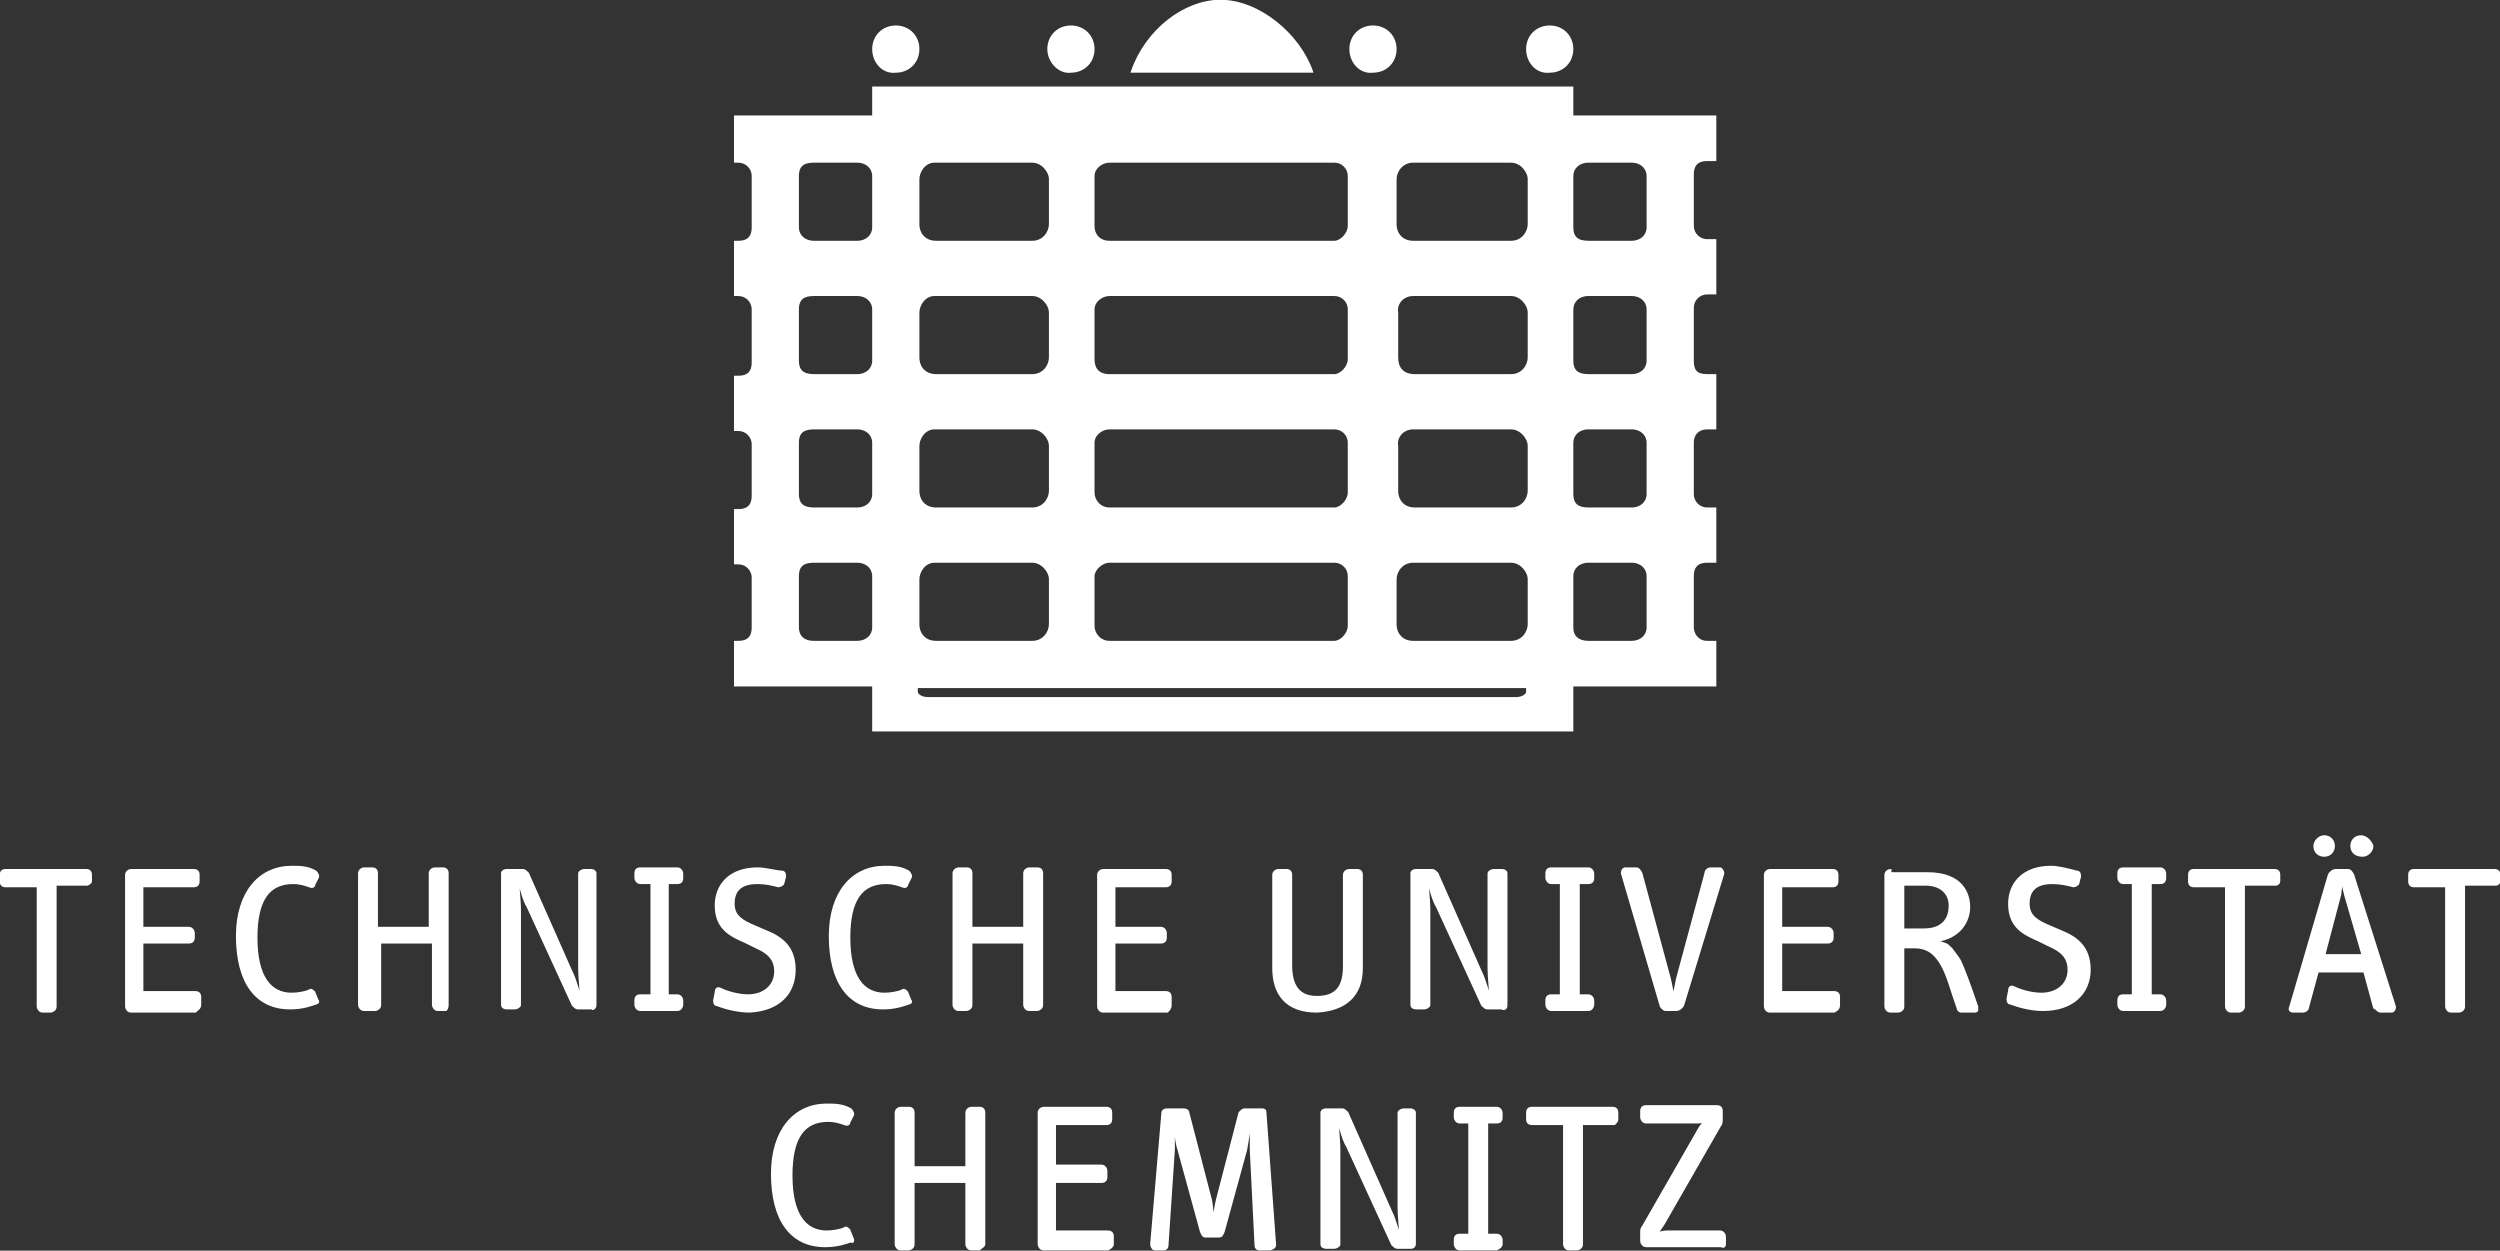
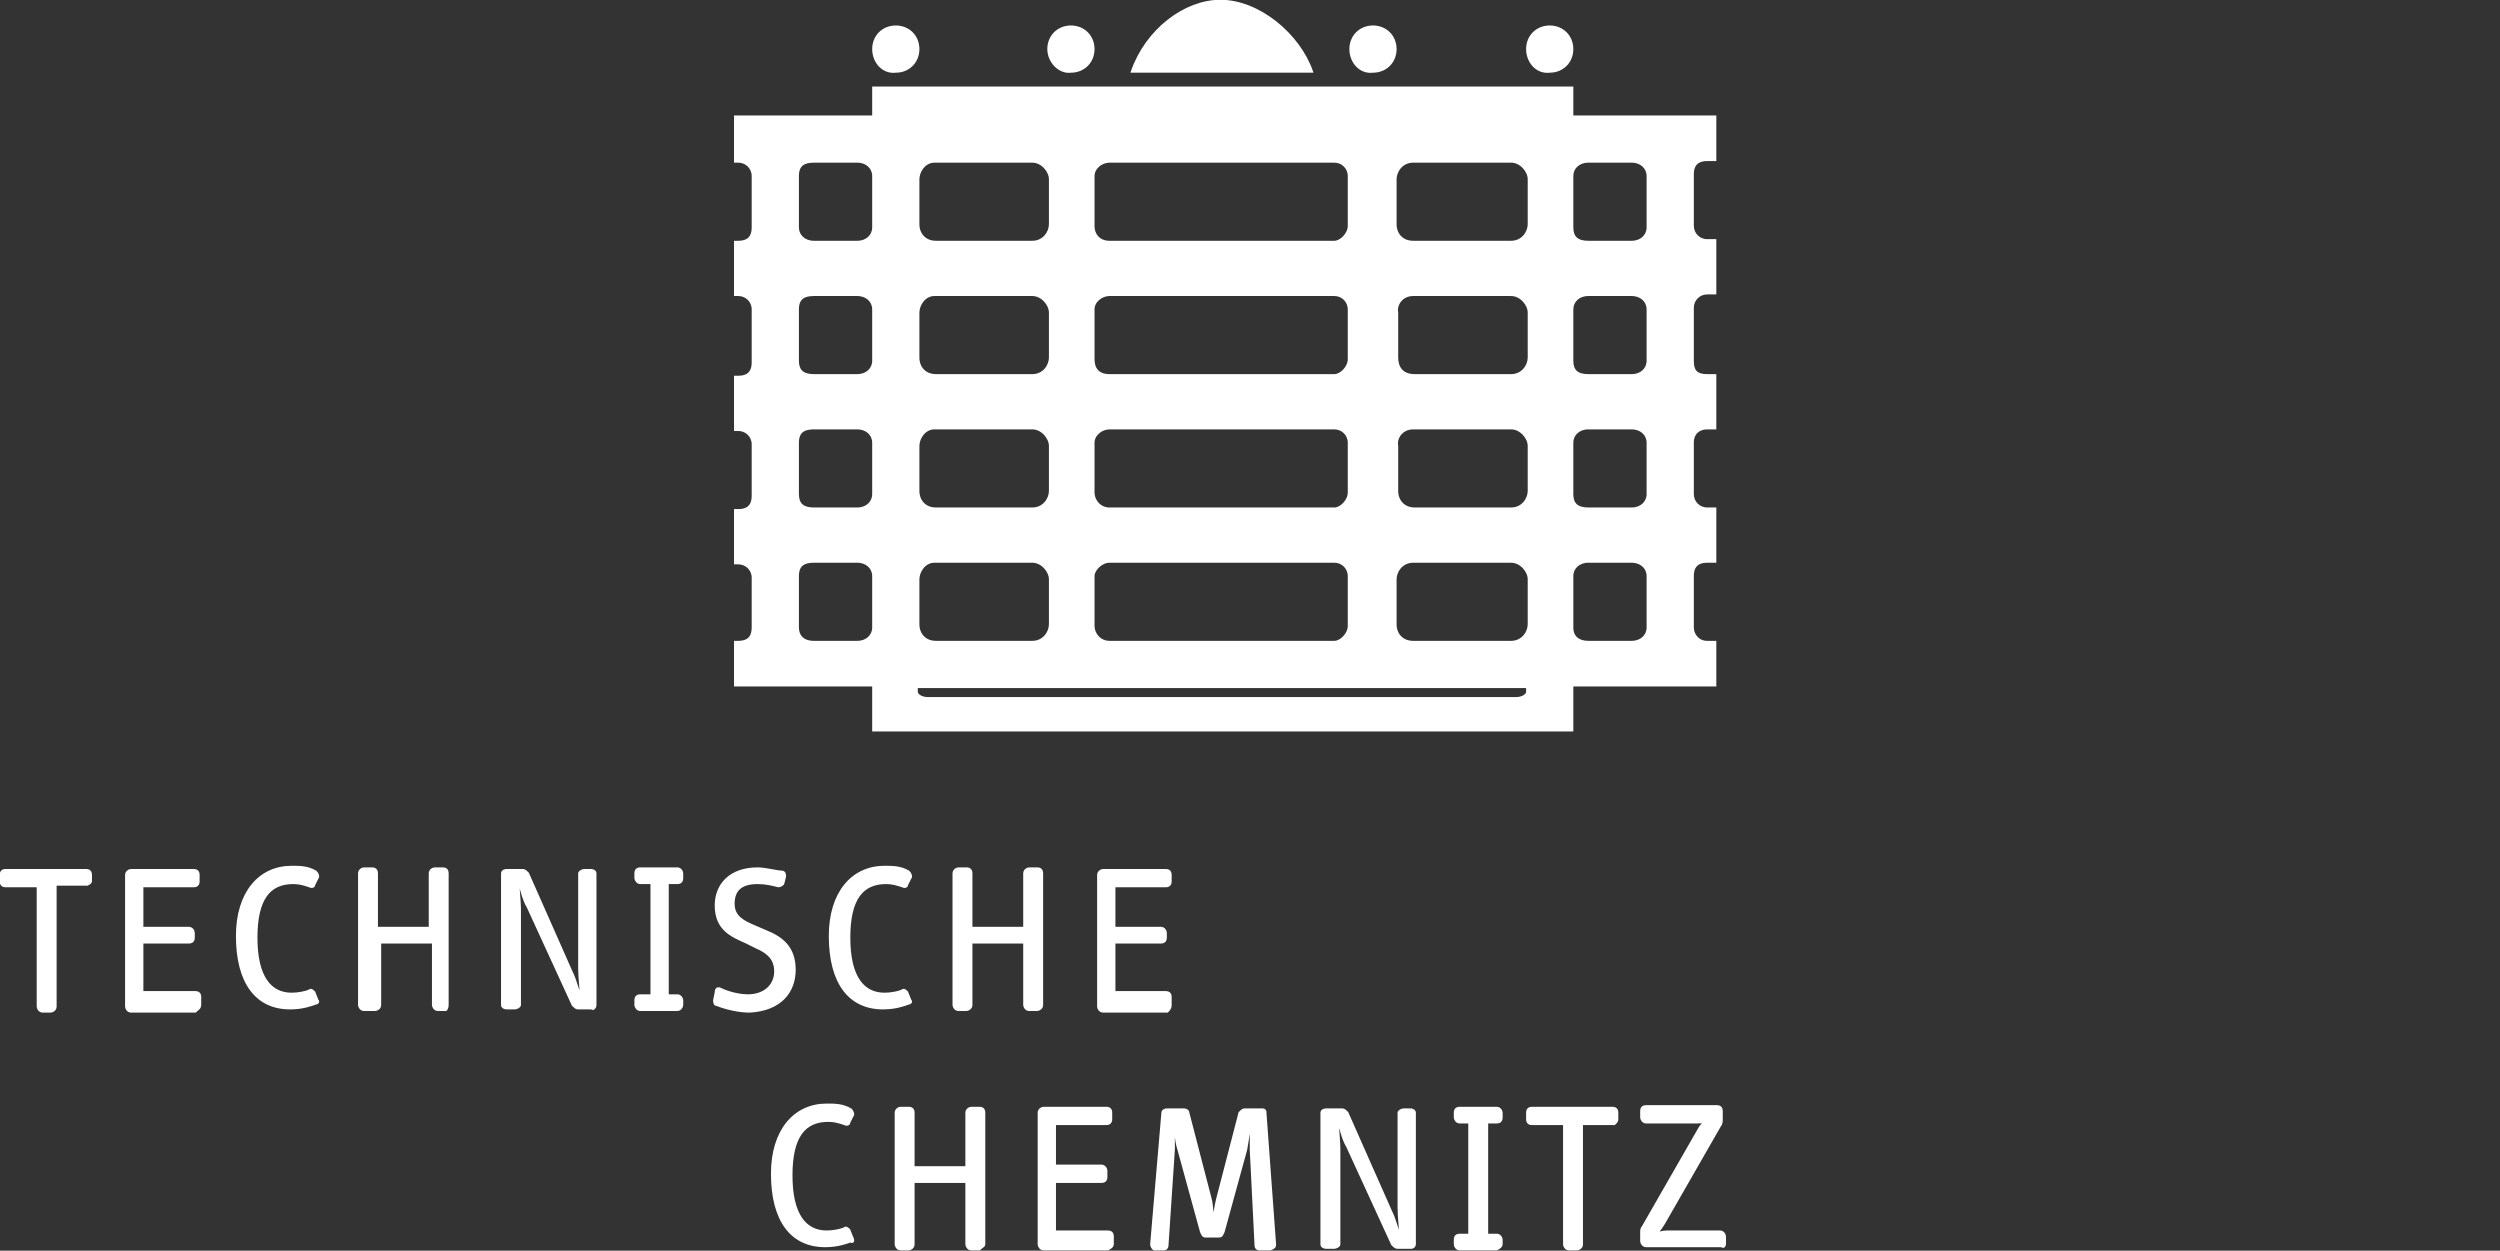
<svg xmlns="http://www.w3.org/2000/svg" version="1.1" id="svg2" x="0px" y="0px" viewBox="0 0 194.5 97.3" style="enable-background:new 0 0 194.5 97.3;" xml:space="preserve">
  <rect x="0" y="0" width="194.5" height="97.3" fill="#333333" stroke="none" />
  <style type="text/css">
	.st0{fill:#FFFFFF;stroke:#FFFFFF;stroke-width:0.139;stroke-miterlimit:3.864;}
</style>
  <g id="g11" transform="matrix(1.25,0,0,-1.25,-63.307,168.819)">
    <path id="path325" class="st0" d="M105,132c0,0.8,0.6,1.4,1.4,1.4c0.8,0,1.4-0.6,1.4-1.4s-0.6-1.4-1.4-1.4   C105.6,130.5,105,131.2,105,132z M132.3,130.6h-11.2c0.9,2.6,3.3,4.4,5.5,4.4C129,135,131.5,132.9,132.3,130.6z M145.7,132   c0,0.8,0.6,1.4,1.4,1.4c0.8,0,1.4-0.6,1.4-1.4s-0.6-1.4-1.4-1.4C146.3,130.5,145.7,131.2,145.7,132z M134.7,132   c0,0.8,0.6,1.4,1.4,1.4c0.8,0,1.4-0.6,1.4-1.4s-0.6-1.4-1.4-1.4C135.3,130.5,134.7,131.2,134.7,132z M115.9,132   c0,0.8,0.6,1.4,1.4,1.4c0.8,0,1.4-0.6,1.4-1.4s-0.6-1.4-1.4-1.4C116.6,130.5,115.9,131.2,115.9,132z M105,129.6v-1.8h-8.6V125h0.2   c0.5,0,0.9-0.4,0.9-0.9v-3.2c0-0.7-0.4-0.9-0.9-0.9h-0.2v-3.3h0.2c0.5,0,0.9-0.4,0.9-0.9v-3.3c0-0.7-0.4-0.9-0.9-0.9h-0.2v-3.3h0.2   c0.5,0,0.9-0.4,0.9-0.9v-3.2c0-0.7-0.4-0.9-0.9-0.9h-0.2v-3.3h0.2c0.5,0,0.9-0.4,0.9-0.9V96c0-0.7-0.4-0.9-0.9-0.9h-0.2v-2.7h8.6   v-2.8h43.5v2.8h8.9v2.7h-0.5c-0.6,0-0.9,0.5-0.9,0.9v3.2c0,0.7,0.4,0.9,0.9,0.9h0.5v3.3h-0.5c-0.5,0-0.9,0.4-0.9,0.9v3.2   c0,0.6,0.4,0.9,0.9,0.9h0.5v3.3h-0.5c-0.7,0-0.9,0.3-0.9,0.9v3.3c0,0.5,0.4,0.9,0.9,0.9h0.5v3.3h-0.5c-0.5,0-0.9,0.4-0.9,0.9v3.2   c0,0.7,0.4,0.9,0.9,0.9h0.5v2.7h-8.9v1.8H105z M101.3,125h2.7c0.6,0,1-0.4,1-0.9v-3.2c0-0.5-0.4-0.9-1-0.9h-2.7c-0.6,0-1,0.4-1,0.9   v3.2C100.3,124.8,100.7,125,101.3,125z M108.8,125h6.1c0.6,0,1.1-0.6,1.1-1.1v-2.8c0-0.5-0.4-1.1-1.1-1.1h-6   c-0.7,0-1.1,0.5-1.1,1.1v2.8C107.8,124.4,108.2,125,108.8,125z M119.7,125h14c0.5,0,0.9-0.4,0.9-0.9V121c0-0.5-0.5-1-0.9-1h-14   c-0.6,0-1,0.4-1,1v3.1C118.7,124.6,119.2,125,119.7,125z M138.6,125h6.1c0.6,0,1.1-0.6,1.1-1.1v-2.8c0-0.5-0.4-1.1-1.1-1.1h-6.1   c-0.7,0-1.1,0.5-1.1,1.1l0,2.8C137.5,124.4,137.9,125,138.6,125z M149.5,125h2.7c0.6,0,1-0.4,1-0.9v-3.2c0-0.5-0.4-0.9-1-0.9h-2.7   c-0.7,0-1,0.3-1,0.9v3.2C148.5,124.6,148.9,125,149.5,125z M101.3,116.7h2.7c0.6,0,1-0.4,1-0.9v-3.2c0-0.5-0.4-0.9-1-0.9h-2.7   c-0.7,0-1,0.3-1,0.9v3.2C100.3,116.5,100.7,116.7,101.3,116.7z M108.8,116.7h6.1c0.6,0,1.1-0.6,1.1-1.1v-2.8c0-0.5-0.4-1.1-1.1-1.1   h-6c-0.7,0-1.1,0.5-1.1,1.1v2.8C107.8,116.1,108.2,116.7,108.8,116.7z M119.7,116.7h14c0.5,0,0.9-0.4,0.9-0.9v-3.1   c0-0.5-0.5-1-0.9-1h-14c-0.7,0-1,0.4-1,1v3.1C118.7,116.3,119.2,116.7,119.7,116.7z M138.6,116.7h6.1c0.6,0,1.1-0.6,1.1-1.1v-2.8   c0-0.5-0.4-1.1-1.1-1.1h-6c-0.8,0-1.1,0.5-1.1,1.1v2.8C137.5,116.1,137.9,116.7,138.6,116.7z M149.5,116.7h2.7c0.6,0,1-0.4,1-0.9   v-3.2c0-0.5-0.4-0.9-1-0.9h-2.7c-0.7,0-1,0.3-1,0.9v3.2C148.5,116.3,148.9,116.7,149.5,116.7z M101.3,108.4h2.7c0.6,0,1-0.4,1-0.9   v-3.2c0-0.5-0.4-0.9-1-0.9h-2.7c-0.7,0-1,0.3-1,0.9v3.2C100.3,108.2,100.7,108.4,101.3,108.4z M108.8,108.4h6.1   c0.6,0,1.1-0.6,1.1-1.1v-2.8c0-0.5-0.4-1.1-1.1-1.1h-6c-0.7,0-1.1,0.5-1.1,1.1v2.8C107.8,107.8,108.2,108.4,108.8,108.4z    M119.7,108.4h14c0.5,0,0.9-0.4,0.9-0.9v-3.1c0-0.5-0.5-1-0.9-1h-14c-0.6,0-1,0.5-1,1v3.1C118.7,108,119.2,108.4,119.7,108.4z    M138.6,108.4h6.1c0.6,0,1.1-0.6,1.1-1.1v-2.8c0-0.5-0.4-1.1-1.1-1.1h-6c-0.7,0-1.1,0.5-1.1,1.1v2.8   C137.5,107.8,137.9,108.4,138.6,108.4z M149.5,108.4h2.7c0.6,0,1-0.4,1-0.9v-3.2c0-0.5-0.4-0.9-1-0.9h-2.7c-0.7,0-1,0.3-1,0.9v3.2   C148.5,108,148.9,108.4,149.5,108.4z M101.3,100.1h2.7c0.6,0,1-0.4,1-0.9V96c0-0.5-0.4-0.9-1-0.9h-2.7c-0.7,0-1,0.4-1,0.9v3.2   C100.3,99.9,100.7,100.1,101.3,100.1z M108.8,100.1h6.1c0.6,0,1.1-0.6,1.1-1.1v-2.8c0-0.5-0.4-1.1-1.1-1.1h-6   c-0.7,0-1.1,0.5-1.1,1.1V99C107.8,99.5,108.2,100.1,108.8,100.1z M119.7,100.1h14c0.5,0,0.9-0.4,0.9-0.9v-3.1c0-0.5-0.5-1-0.9-1   h-14c-0.6,0-1,0.5-1,1v3.1C118.7,99.6,119.2,100.1,119.7,100.1z M138.6,100.1h6.1c0.6,0,1.1-0.6,1.1-1.1v-2.8   c0-0.5-0.4-1.1-1.1-1.1h-6.1c-0.7,0-1.1,0.5-1.1,1.1l0,2.8C137.5,99.5,137.9,100.1,138.6,100.1z M149.5,100.1h2.7   c0.6,0,1-0.4,1-0.9V96c0-0.5-0.4-0.9-1-0.9h-2.7c-0.6,0-1,0.3-1,0.9v3.2C148.5,99.7,148.9,100.1,149.5,100.1z M107.8,92.3h37.9V92   c0-0.2-0.3-0.4-0.7-0.4h-36.6c-0.4,0-0.7,0.2-0.7,0.4V92.3z" />
    <path id="path343" class="st0" d="M103.7,58l-0.2,0.5c-0.1,0.1-0.2,0.2-0.3,0.1c-0.2-0.1-0.7-0.2-1.1-0.2c-1.3,0-2.2,1-2.2,3.5   c0,2.4,0.8,3.4,2.3,3.4c0.4,0,0.7-0.1,1-0.2c0.2-0.1,0.3,0,0.3,0.1l0.2,0.4c0.1,0.1,0,0.3-0.1,0.4c-0.5,0.3-1,0.3-1.5,0.3   c-2,0-3.4-1.6-3.4-4.3c0-2.9,1.2-4.5,3.3-4.5c0.8,0,1.3,0.2,1.6,0.3C103.7,57.7,103.8,57.8,103.7,58z M111.9,57.6v8.2   c0,0.2-0.1,0.3-0.3,0.3h-0.5c-0.1,0-0.3-0.1-0.3-0.3v-3.4h-3.3v3.4c0,0.2-0.1,0.3-0.3,0.3h-0.5c-0.1,0-0.3-0.1-0.3-0.3v-8.2   c0-0.1,0.1-0.3,0.3-0.3h0.5c0.1,0,0.3,0.1,0.3,0.3v3.9h3.3v-3.9c0-0.1,0.1-0.3,0.3-0.3h0.5C111.7,57.4,111.9,57.5,111.9,57.6z    M119.9,57.6v0.5c0,0.2-0.1,0.3-0.3,0.3h-3.3v3.1h2.9c0.2,0,0.3,0.1,0.3,0.3v0.4c0,0.1-0.1,0.3-0.3,0.3h-2.9v2.6h3.2   c0.2,0,0.3,0.1,0.3,0.3v0.4c0,0.2-0.1,0.3-0.3,0.3h-3.9c-0.1,0-0.3-0.1-0.3-0.3v-8.2c0-0.1,0.1-0.3,0.3-0.3h4   C119.8,57.4,119.9,57.5,119.9,57.6z M130,57.6l-0.6,8.2c0,0.2-0.1,0.2-0.3,0.2h-1c-0.1,0-0.2-0.1-0.3-0.2l-1.4-5.4   c-0.1-0.4-0.2-1-0.2-1.5c-0.1,0.5-0.1,1.1-0.2,1.5l-1.4,5.4c0,0.1-0.1,0.2-0.3,0.2h-1c-0.2,0-0.3-0.1-0.3-0.2l-0.7-8.2   c0-0.1,0.1-0.3,0.2-0.3h0.6c0.1,0,0.2,0.1,0.2,0.2l0.4,6c0,0.3,0,1.3,0,1.8c0.1-0.4,0.1-1.2,0.3-1.8l1.4-5.1   c0.1-0.2,0.1-0.3,0.3-0.3h0.8c0.2,0,0.2,0.1,0.3,0.3l1.4,5.1c0.1,0.5,0.2,1.4,0.3,1.8c0-0.4,0-1.5,0-1.8l0.3-6   c0-0.1,0.1-0.2,0.2-0.2h0.7C130,57.4,130,57.5,130,57.6z M138.7,57.6v8.2c0,0.1-0.1,0.2-0.3,0.2H138c-0.1,0-0.3-0.1-0.3-0.2l0-5.9   c0-0.6,0.1-1.3,0.1-1.8c-0.2,0.4-0.3,1-0.6,1.6l-2.7,6.1c-0.1,0.1-0.2,0.2-0.3,0.2h-1c-0.2,0-0.3-0.1-0.3-0.2v-8.2   c0-0.1,0.1-0.2,0.3-0.2h0.5c0.1,0,0.3,0.1,0.3,0.2l0,6c0,0.4-0.1,1.3-0.1,1.8c0.2-0.6,0.3-1.2,0.6-1.7l2.8-6.1   c0.1-0.1,0.2-0.2,0.3-0.2h0.9C138.6,57.4,138.7,57.5,138.7,57.6z M144.1,57.6v0.3c0,0.1-0.1,0.3-0.3,0.3h-0.6v7h0.6   c0.2,0,0.3,0.1,0.3,0.3v0.3c0,0.1-0.1,0.3-0.3,0.3h-2.3c-0.2,0-0.3-0.1-0.3-0.3v-0.3c0-0.1,0.1-0.3,0.3-0.3h0.6v-7h-0.6   c-0.2,0-0.3-0.1-0.3-0.3v-0.3c0-0.1,0.1-0.3,0.3-0.3h2.3C144,57.4,144.1,57.5,144.1,57.6z M151.3,65.4v0.4c0,0.2-0.1,0.3-0.3,0.3   h-5c-0.2,0-0.3-0.1-0.3-0.3v-0.4c0-0.2,0.1-0.3,0.3-0.3h2v-7.5c0-0.1,0.1-0.3,0.3-0.3h0.5c0.1,0,0.3,0.1,0.3,0.3v7.5h2   C151.1,65.1,151.3,65.2,151.3,65.4z M158,57.6v0.5c0,0.1-0.1,0.3-0.3,0.3h-3.3c-0.3,0-0.5-0.1-0.7-0.1c0.2,0.1,0.3,0.3,0.5,0.6   l3.5,6.1c0.1,0.1,0.1,0.3,0.1,0.4v0.5c0,0.2-0.1,0.3-0.3,0.3h-4.4c-0.2,0-0.3-0.1-0.3-0.3v-0.4c0-0.1,0.1-0.3,0.3-0.3h3   c0.3,0,0.6,0,0.8,0.1c-0.2-0.1-0.4-0.3-0.5-0.5l-3.5-6.1c-0.1-0.1-0.1-0.2-0.1-0.4v-0.5c0-0.1,0.1-0.3,0.3-0.3h4.7   C157.9,57.4,158,57.5,158,57.6z" />
    <path id="path359" class="st0" d="M56.3,80.2v0.4c0,0.2-0.1,0.3-0.3,0.3h-5c-0.2,0-0.3-0.1-0.3-0.3v-0.4c0-0.2,0.1-0.3,0.3-0.3h2   v-7.5c0-0.1,0.1-0.3,0.3-0.3h0.5c0.1,0,0.3,0.1,0.3,0.3V80h2C56.1,80,56.3,80.1,56.3,80.2z M63.1,72.5V73c0,0.2-0.1,0.3-0.3,0.3   h-3.3v3.1h2.9c0.2,0,0.3,0.1,0.3,0.3V77c0,0.1-0.1,0.3-0.3,0.3h-2.9v2.6h3.2c0.2,0,0.3,0.1,0.3,0.3v0.4c0,0.2-0.1,0.3-0.3,0.3h-3.9   c-0.1,0-0.3-0.1-0.3-0.3v-8.2c0-0.1,0.1-0.3,0.3-0.3h4C62.9,72.2,63.1,72.3,63.1,72.5z M70.4,72.8l-0.2,0.5   c-0.1,0.1-0.2,0.2-0.3,0.1c-0.2-0.1-0.7-0.2-1.1-0.2c-1.3,0-2.2,1-2.2,3.5c0,2.4,0.8,3.4,2.3,3.4c0.4,0,0.7-0.1,1-0.2   c0.2-0.1,0.3,0,0.3,0.1l0.2,0.4c0.1,0.1,0,0.3-0.1,0.4c-0.5,0.3-1,0.3-1.5,0.3c-2,0-3.4-1.6-3.4-4.3c0-2.9,1.2-4.5,3.3-4.5   c0.8,0,1.3,0.2,1.6,0.3C70.4,72.6,70.5,72.7,70.4,72.8z M78.5,72.5v8.2c0,0.2-0.1,0.3-0.3,0.3h-0.5c-0.1,0-0.3-0.1-0.3-0.3v-3.4   h-3.3v3.4c0,0.2-0.1,0.3-0.3,0.3h-0.5c-0.1,0-0.3-0.1-0.3-0.3v-8.2c0-0.1,0.1-0.3,0.3-0.3H74c0.1,0,0.3,0.1,0.3,0.3v3.9h3.3v-3.9   c0-0.1,0.1-0.3,0.3-0.3h0.5C78.4,72.2,78.5,72.3,78.5,72.5z M87.7,72.5v8.2c0,0.1-0.1,0.2-0.3,0.2H87c-0.1,0-0.3-0.1-0.3-0.2l0-5.9   c0-0.6,0.1-1.3,0.1-1.8c-0.2,0.4-0.3,1-0.6,1.6l-2.7,6.1c-0.1,0.1-0.2,0.2-0.3,0.2h-1c-0.2,0-0.3-0.1-0.3-0.2v-8.2   c0-0.1,0.1-0.2,0.3-0.2h0.5c0.1,0,0.3,0.1,0.3,0.2l0,6c0,0.4-0.1,1.3-0.1,1.8c0.2-0.6,0.3-1.2,0.6-1.7l2.8-6.1   c0.1-0.1,0.2-0.2,0.3-0.2h0.9C87.5,72.2,87.7,72.3,87.7,72.5z M93.1,72.5v0.3c0,0.1-0.1,0.3-0.3,0.3h-0.6v7h0.6   c0.2,0,0.3,0.1,0.3,0.3v0.3c0,0.1-0.1,0.3-0.3,0.3h-2.3c-0.2,0-0.3-0.1-0.3-0.3v-0.3c0-0.1,0.1-0.3,0.3-0.3h0.7v-7h-0.7   c-0.2,0-0.3-0.1-0.3-0.3v-0.3c0-0.1,0.1-0.3,0.3-0.3h2.3C93,72.2,93.1,72.4,93.1,72.5z M100.1,74.7c0,1.4-0.8,2-1.8,2.4l-0.7,0.3   c-0.7,0.3-1.3,0.6-1.3,1.4c0,0.8,0.4,1.3,1.5,1.3c0.5,0,0.9-0.1,1.3-0.2c0.1,0,0.3,0.1,0.3,0.2l0.1,0.4c0,0.1,0,0.3-0.2,0.3   C99,80.8,98.3,81,97.8,81c-1.7,0-2.6-1-2.6-2.3c0-1.5,1-1.9,1.9-2.3l0.6-0.3c0.7-0.3,1.2-0.7,1.2-1.5c0-0.9-0.7-1.5-1.7-1.5   c-0.6,0-1.3,0.2-1.7,0.4c-0.2,0.1-0.3,0-0.3-0.2l-0.1-0.5c0-0.1,0-0.3,0.2-0.3c0.5-0.2,1.3-0.4,2-0.4   C99.2,72.2,100.1,73.3,100.1,74.7z M107.3,72.8l-0.2,0.5c-0.1,0.1-0.2,0.2-0.3,0.1c-0.2-0.1-0.7-0.2-1.1-0.2c-1.3,0-2.2,1-2.2,3.5   c0,2.4,0.8,3.4,2.3,3.4c0.4,0,0.7-0.1,1-0.2c0.2-0.1,0.3,0,0.3,0.1l0.2,0.4c0.1,0.1,0,0.3-0.1,0.4c-0.5,0.3-1,0.3-1.5,0.3   c-2,0-3.4-1.6-3.4-4.3c0-2.9,1.2-4.5,3.3-4.5c0.8,0,1.3,0.2,1.6,0.3C107.3,72.6,107.4,72.7,107.3,72.8z M115.5,72.5v8.2   c0,0.2-0.1,0.3-0.3,0.3h-0.5c-0.1,0-0.3-0.1-0.3-0.3v-3.4h-3.3v3.4c0,0.2-0.1,0.3-0.3,0.3h-0.5c-0.1,0-0.3-0.1-0.3-0.3v-8.2   c0-0.1,0.1-0.3,0.3-0.3h0.5c0.1,0,0.3,0.1,0.3,0.3v3.9h3.3v-3.9c0-0.1,0.1-0.3,0.3-0.3h0.5C115.3,72.2,115.5,72.3,115.5,72.5z    M123.5,72.5V73c0,0.2-0.1,0.3-0.3,0.3H120v3.1h2.9c0.2,0,0.3,0.1,0.3,0.3V77c0,0.1-0.1,0.3-0.3,0.3H120v2.6h3.2   c0.2,0,0.3,0.1,0.3,0.3v0.4c0,0.2-0.1,0.3-0.3,0.3h-3.9c-0.1,0-0.3-0.1-0.3-0.3v-8.2c0-0.1,0.1-0.3,0.3-0.3h4   C123.4,72.2,123.5,72.3,123.5,72.5z" />
-     <path id="path379" class="st0" d="M135.4,74.8v5.8c0,0.2-0.1,0.3-0.3,0.3h-0.5c-0.1,0-0.3-0.1-0.3-0.3v-5.7c0-1.5-0.7-1.9-1.7-1.9   c-1.2,0-1.6,0.8-1.6,2v5.6c0,0.2-0.1,0.3-0.3,0.3h-0.5c-0.1,0-0.3-0.1-0.3-0.3v-5.8c0-1.6,0.8-2.7,2.7-2.7   C134.4,72.2,135.4,73.1,135.4,74.8z M144.4,72.5v8.2c0,0.1-0.1,0.2-0.3,0.2h-0.5c-0.1,0-0.3-0.1-0.3-0.2l0-5.9   c0-0.6,0.1-1.3,0.1-1.8c-0.2,0.4-0.3,1-0.6,1.6l-2.7,6.1c-0.1,0.1-0.2,0.2-0.3,0.2h-1c-0.2,0-0.3-0.1-0.3-0.2v-8.2   c0-0.1,0.1-0.2,0.3-0.2h0.5c0.1,0,0.3,0.1,0.3,0.2l0,6c0,0.4-0.1,1.3-0.1,1.8c0.2-0.6,0.3-1.2,0.6-1.7l2.8-6.1   c0.1-0.1,0.2-0.2,0.3-0.2h0.9C144.3,72.2,144.4,72.3,144.4,72.5z M149.8,72.5v0.3c0,0.1-0.1,0.3-0.3,0.3h-0.6v7h0.6   c0.2,0,0.3,0.1,0.3,0.3v0.3c0,0.1-0.1,0.3-0.3,0.3h-2.3c-0.2,0-0.3-0.1-0.3-0.3v-0.3c0-0.1,0.1-0.3,0.3-0.3h0.6v-7h-0.6   c-0.2,0-0.3-0.1-0.3-0.3v-0.3c0-0.1,0.1-0.3,0.3-0.3h2.3C149.7,72.2,149.8,72.4,149.8,72.5z M157.9,80.7c0,0.1-0.1,0.3-0.2,0.3   h-0.6c-0.1,0-0.3-0.1-0.3-0.3l-1.7-6.3c-0.1-0.3-0.2-1-0.3-1.4c-0.1,0.5-0.2,1.1-0.3,1.4l-1.7,6.3c-0.1,0.2-0.2,0.3-0.3,0.3h-0.7   c-0.1,0-0.2-0.1-0.2-0.3l2.4-8.2c0-0.1,0.2-0.3,0.3-0.3h0.7c0.1,0,0.3,0.1,0.4,0.3L157.9,80.7z M165.1,72.5V73   c0,0.2-0.1,0.3-0.3,0.3h-3.3v3.1h2.9c0.2,0,0.3,0.1,0.3,0.3V77c0,0.1-0.1,0.3-0.3,0.3h-2.9v2.6h3.2c0.2,0,0.3,0.1,0.3,0.3v0.4   c0,0.2-0.1,0.3-0.3,0.3h-3.9c-0.1,0-0.3-0.1-0.3-0.3v-8.2c0-0.1,0.1-0.3,0.3-0.3h4C165,72.2,165.1,72.3,165.1,72.5z M168.3,80.9   c-0.1,0-0.3-0.1-0.3-0.3v-8.2c0-0.1,0.1-0.3,0.3-0.3h0.5c0.1,0,0.3,0.1,0.3,0.3v3.7h0.7c1,0,1.4-0.6,1.7-1.1c0.4-0.7,0.6-1.6,1-2.7   c0-0.1,0.1-0.2,0.2-0.2h0.8c0.1,0,0.2,0,0.2,0.1c0,0.1,0,0.1,0,0.2c-0.5,1.5-0.9,2.5-1,2.7c-0.1,0.3-0.4,0.6-0.6,0.9   c-0.1,0.1-0.3,0.3-0.4,0.3c-0.2,0.1-0.4,0.1-0.6,0.2l0.1,0c1.4,0.2,2,1.2,2,2.1c0,0.8-0.4,2.1-2.6,2.1H168.3z M169.1,80h1.4   c1,0,1.5-0.6,1.5-1.3c0-1-0.6-1.5-1.6-1.5h-1.3V80z M180.7,74.7c0,1.4-0.8,2-1.8,2.4l-0.7,0.3c-0.7,0.3-1.3,0.6-1.3,1.4   c0,0.8,0.4,1.3,1.5,1.3c0.5,0,0.9-0.1,1.3-0.2c0.1,0,0.3,0.1,0.3,0.2l0.1,0.4c0,0.1,0,0.3-0.2,0.3c-0.4,0.1-1.1,0.3-1.6,0.3   c-1.7,0-2.6-1-2.6-2.3c0-1.5,1-1.9,1.9-2.3l0.6-0.3c0.7-0.3,1.2-0.7,1.2-1.5c0-0.9-0.7-1.5-1.7-1.5c-0.6,0-1.3,0.2-1.7,0.4   c-0.2,0.1-0.3,0-0.3-0.2l-0.1-0.5c0-0.1,0-0.3,0.2-0.3c0.5-0.2,1.3-0.4,2-0.4C179.7,72.2,180.7,73.3,180.7,74.7z M185.4,72.5v0.3   c0,0.1-0.1,0.3-0.3,0.3h-0.6v7h0.6c0.2,0,0.3,0.1,0.3,0.3v0.3c0,0.1-0.1,0.3-0.3,0.3h-2.3c-0.2,0-0.3-0.1-0.3-0.3v-0.3   c0-0.1,0.1-0.3,0.3-0.3h0.6v-7h-0.6c-0.2,0-0.3-0.1-0.3-0.3v-0.3c0-0.1,0.1-0.3,0.3-0.3h2.3C185.3,72.2,185.4,72.4,185.4,72.5z    M192.5,80.2v0.4c0,0.2-0.1,0.3-0.3,0.3h-5c-0.2,0-0.3-0.1-0.3-0.3v-0.4c0-0.2,0.1-0.3,0.3-0.3h2v-7.5c0-0.1,0.1-0.3,0.3-0.3h0.5   c0.1,0,0.3,0.1,0.3,0.3V80h2C192.4,80,192.5,80.1,192.5,80.2z M197.6,83c-0.4,0-0.6-0.3-0.6-0.6c0-0.4,0.3-0.6,0.7-0.6   c0.3,0,0.6,0.3,0.6,0.6C198.2,82.7,197.9,83,197.6,83z M195.3,83c-0.3,0-0.6-0.3-0.6-0.6c0-0.4,0.3-0.6,0.6-0.6   c0.4,0,0.6,0.3,0.6,0.6C195.9,82.7,195.7,83,195.3,83z M196,80.9c-0.1,0-0.3-0.1-0.4-0.3l-2.4-8.2c-0.1-0.2,0-0.3,0.2-0.3h0.6   c0.1,0,0.3,0.1,0.3,0.3l0.6,2.2h2.9l0.6-2.2c0,0,0-0.1,0.1-0.1c0.1-0.1,0.2-0.2,0.3-0.2h0.7c0.1,0,0.2,0.1,0.2,0.3l-2.6,8.2   c-0.1,0.2-0.2,0.3-0.3,0.3H196z M196.4,80.4c0-0.2,0-0.3,0.1-0.5c0-0.2,0.1-0.4,0.1-0.5l1.1-3.8h-2.4l1,3.8   C196.3,79.6,196.4,80,196.4,80.4z M206.2,80.2v0.4c0,0.2-0.1,0.3-0.3,0.3h-5c-0.2,0-0.3-0.1-0.3-0.3v-0.4c0-0.2,0.1-0.3,0.3-0.3h2   v-7.5c0-0.1,0.1-0.3,0.3-0.3h0.5c0.1,0,0.3,0.1,0.3,0.3V80h2C206.1,80,206.2,80.1,206.2,80.2z" />
  </g>
</svg>